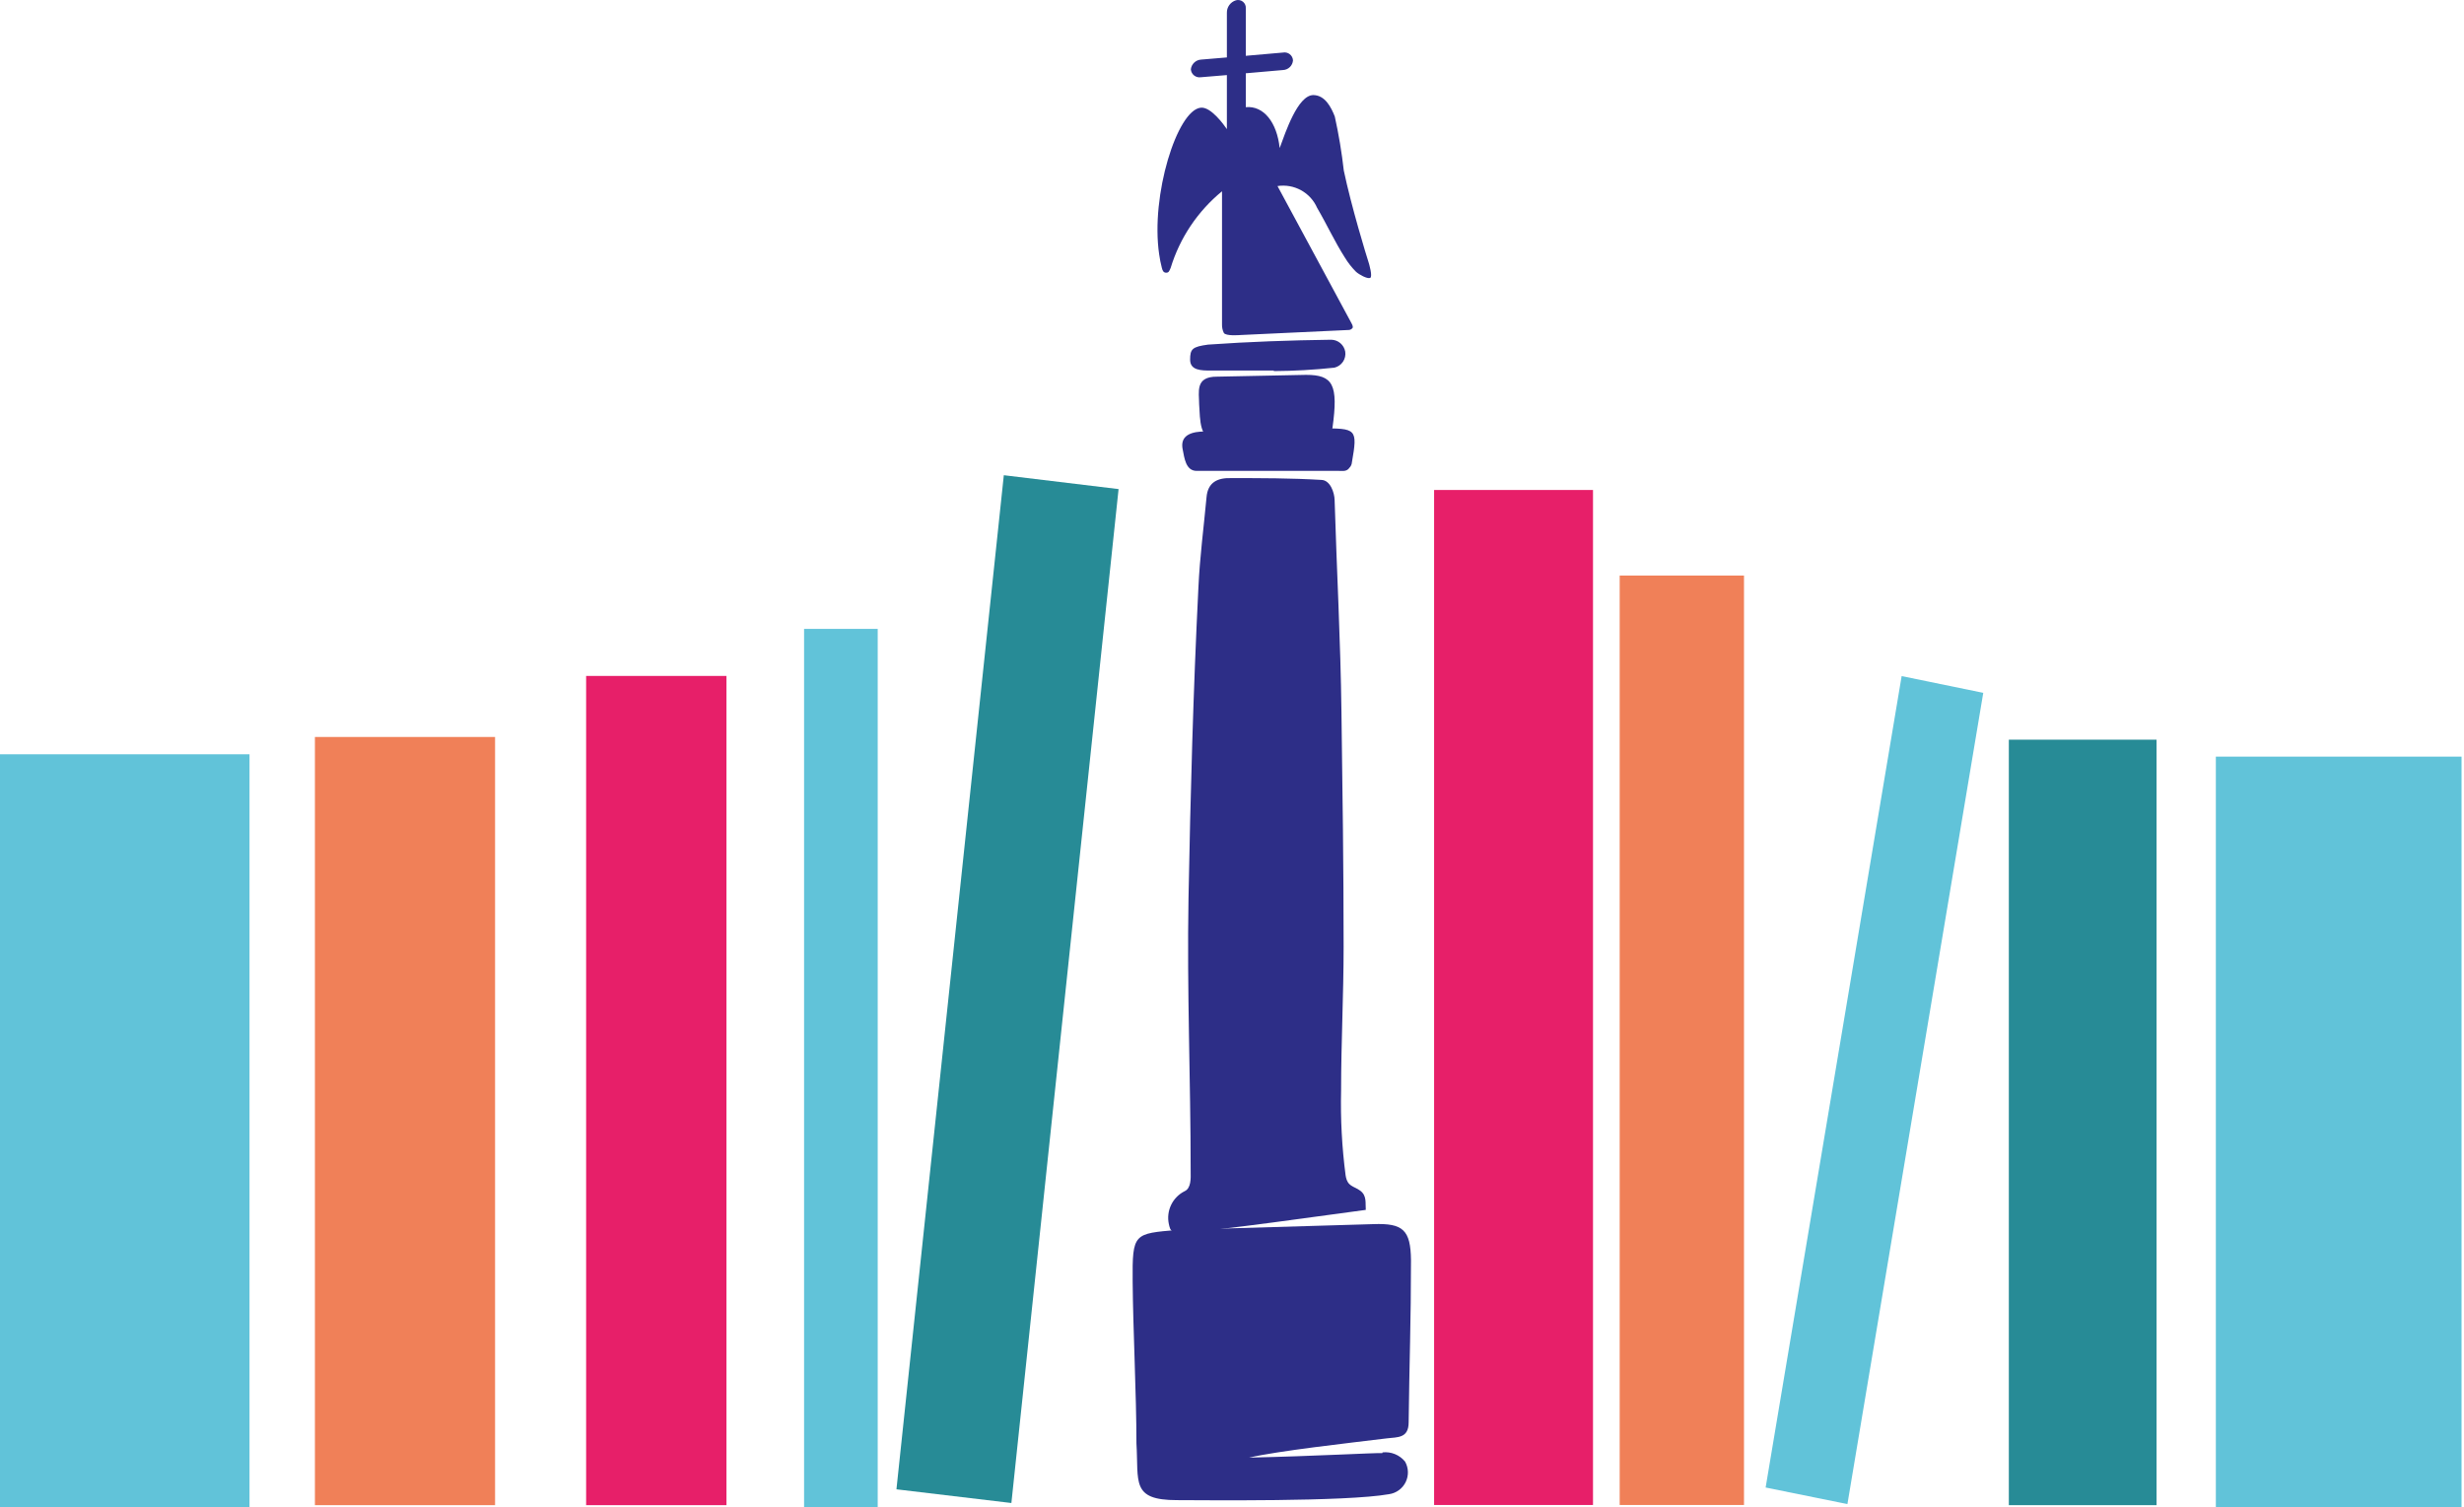
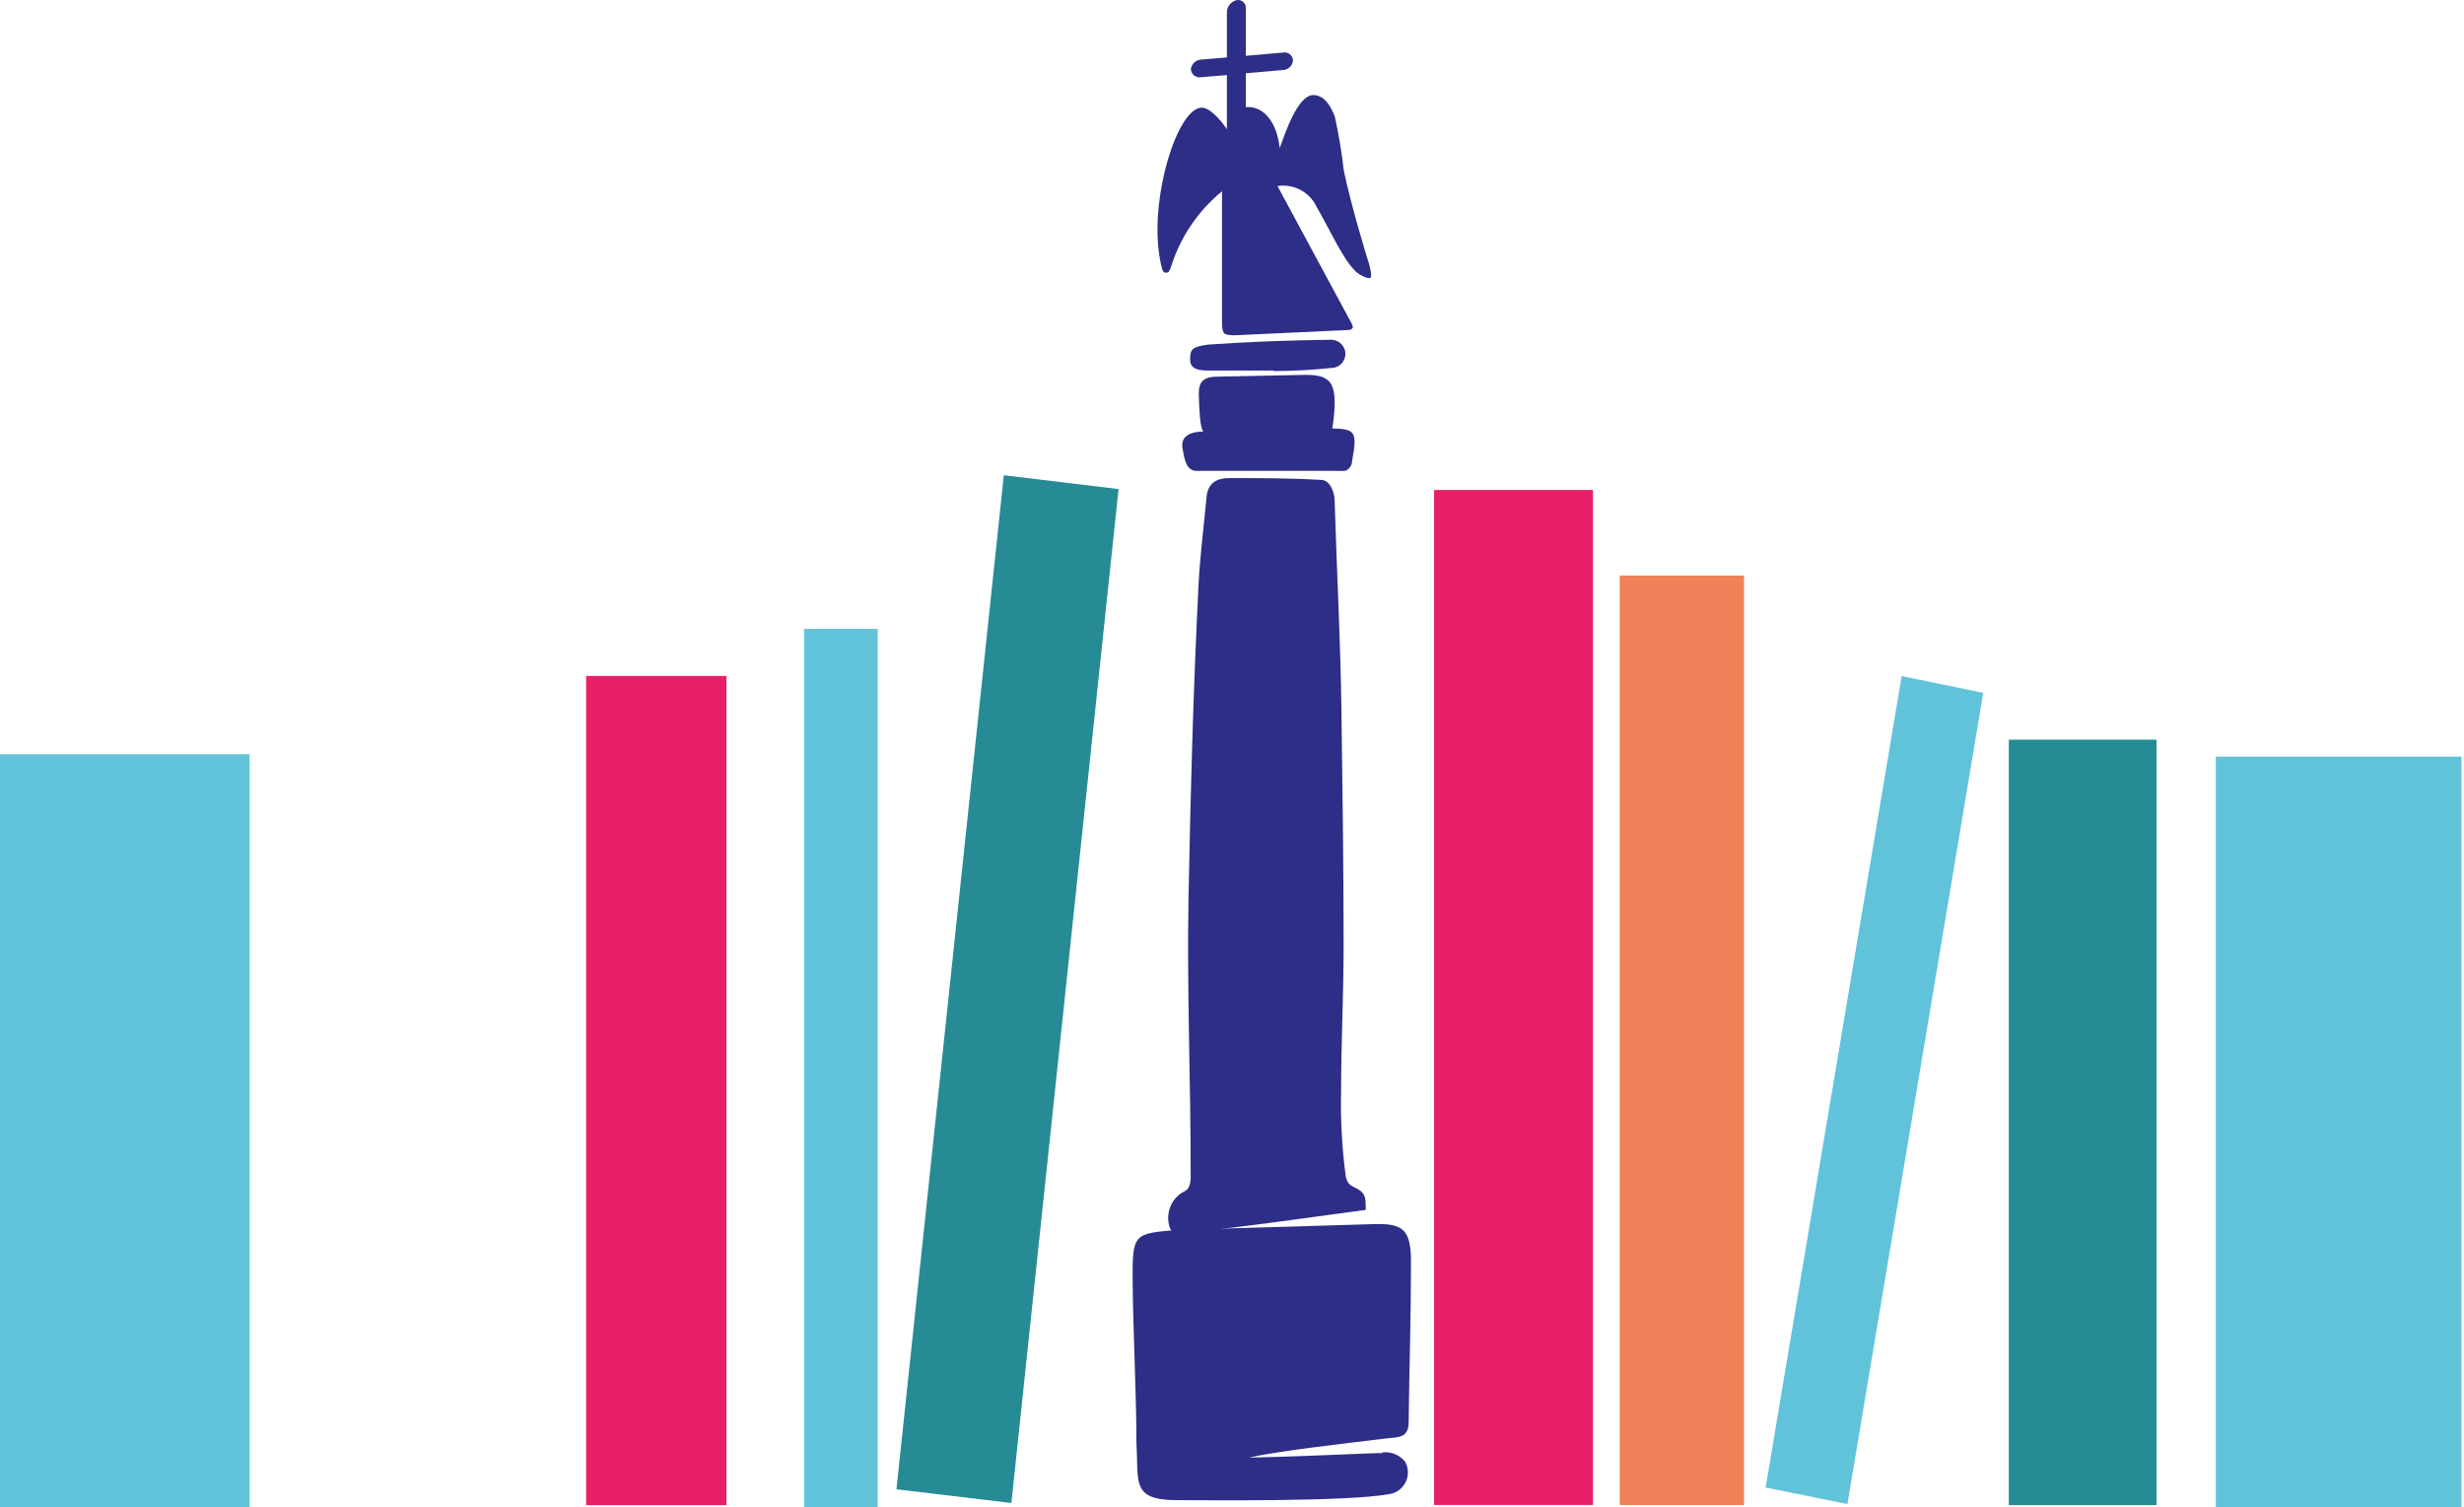
<svg xmlns="http://www.w3.org/2000/svg" width="582" height="356" viewBox="0 0 582 356" fill="none">
  <g clip-path="url(#clip0_1002_212)">
    <path d="M171.593 159.648H138.444V355.519H171.593V159.648Z" fill="#E71F69" />
  </g>
  <g clip-path="url(#clip1_1002_212)">
    <g filter="url(#filter0_d_1002_212)">
      <path d="M207.317 144.541H189.871V355.476H207.317V144.541Z" fill="#61C3D9" />
    </g>
  </g>
  <path d="M237.103 112.244L264.21 115.521L238.891 355.008L211.742 351.774L237.103 112.244Z" fill="#278B96" />
  <path d="M326.555 343.052C327.552 342.94 328.562 343.08 329.491 343.459C330.42 343.838 331.239 344.444 331.874 345.222C332.292 345.958 332.523 346.785 332.548 347.631C332.573 348.476 332.391 349.316 332.018 350.075C331.644 350.834 331.091 351.491 330.406 351.987C329.721 352.484 328.925 352.806 328.087 352.924C317.789 354.754 284.002 354.328 278.002 354.328C267.109 354.328 268.981 350.073 268.428 340.924C268.428 329.435 267.619 314.031 267.534 302.627C267.449 291.222 267.789 291.393 278.172 290.499L324.384 289.137C331.406 288.882 333.193 290.499 333.278 297.648C333.278 312.073 332.895 321.563 332.725 335.945C332.725 339.733 330.129 339.435 327.619 339.733C318.257 340.882 302.087 342.669 295.023 344.286C310.64 343.945 324.555 343.137 326.512 343.222" fill="#2D2E87" />
  <path d="M277.024 290.881C276.343 290.54 276.258 289.817 276.088 289.136C275.755 287.607 275.942 286.009 276.621 284.598C277.299 283.187 278.43 282.044 279.833 281.349C281.322 280.668 281.279 278.37 281.237 276.753C281.237 254.753 280.343 234.201 280.726 212.243C281.194 187.52 281.833 163.435 283.067 138.754C283.407 131.435 284.301 124.84 284.982 117.478C285.279 113.818 287.705 112.84 290.769 112.925C297.875 112.925 304.982 112.925 312.045 113.351C314.215 113.351 315.194 116.372 315.237 118.074C315.747 135.095 316.641 151.137 316.854 168.286C317.109 186.711 317.364 205.095 317.364 223.605C317.364 234.966 316.768 246.286 316.768 257.647C316.613 264.317 316.968 270.989 317.832 277.605C318.258 280.37 319.747 280.072 321.322 281.264C322.896 282.455 322.471 284.2 322.598 285.774C314.088 286.881 287.024 290.796 279.024 291.179C277.62 291.179 277.492 291.179 276.982 291.179" fill="#2D2E87" />
  <path d="M300.852 87.522C295.916 87.522 290.979 87.522 286.043 87.522C283.788 87.522 281.107 87.522 281.107 84.968C281.107 82.415 281.618 81.905 285.362 81.394C295.022 80.713 304.767 80.373 314.426 80.245C315.22 80.253 315.986 80.538 316.592 81.05C317.198 81.564 317.606 82.272 317.745 83.054C317.875 83.891 317.684 84.745 317.211 85.448C316.737 86.15 316.016 86.647 315.192 86.841C310.443 87.353 305.671 87.623 300.894 87.65" fill="#2D2E87" />
-   <path d="M308.472 88.542C314.812 88.542 316.174 90.755 314.727 101.095C314.588 101.695 314.245 102.227 313.755 102.6C313.266 102.973 312.661 103.163 312.046 103.138C303.876 103.648 295.706 103.903 287.493 103.988C283.238 103.988 283.493 99.18 283.238 95.478C283.238 92.585 282.216 88.925 287.493 88.968L308.472 88.542Z" fill="#2D2E87" />
+   <path d="M308.472 88.542C314.812 88.542 316.174 90.755 314.727 101.095C314.588 101.695 314.245 102.227 313.755 102.6C313.266 102.973 312.661 103.163 312.046 103.138C303.876 103.648 295.706 103.903 287.493 103.988C283.238 103.988 283.493 99.18 283.238 95.478C283.238 92.585 282.216 88.925 287.493 88.968Z" fill="#2D2E87" />
  <path d="M318.554 110.711C317.916 111.393 317.107 111.222 316.214 111.222H282.639C280.044 111.222 279.746 108.073 279.363 106.201C278.767 103.435 280.469 102.158 283.618 101.945C293.065 101.945 302.469 101.35 311.873 101.18C320.384 101.18 320.724 101.18 319.32 109.222C319.283 109.706 319.071 110.16 318.724 110.499" fill="#2D2E87" />
  <path d="M289.791 3.011C289.78 2.357 289.981 1.718 290.365 1.188C290.749 0.659 291.294 0.268 291.918 0.075C292.204 -0.01 292.506 -0.023 292.798 0.036C293.091 0.095 293.364 0.225 293.595 0.414C293.825 0.602 294.006 0.845 294.122 1.119C294.238 1.394 294.285 1.693 294.259 1.99V13.181L303.025 12.415C303.303 12.36 303.591 12.365 303.868 12.43C304.145 12.495 304.404 12.618 304.63 12.791C304.856 12.964 305.041 13.183 305.176 13.434C305.31 13.685 305.389 13.961 305.407 14.245C305.365 14.855 305.099 15.428 304.658 15.852C304.218 16.277 303.636 16.523 303.025 16.543L294.259 17.309V25.309C298.514 24.926 301.62 28.926 302.259 34.968C303.663 31.181 306.514 22.543 310.173 22.457C312.982 22.457 314.429 25.351 315.28 27.521C316.212 31.737 316.922 35.998 317.407 40.287C319.194 48.798 322.726 60.33 323.322 62.159C323.322 62.159 324.301 65.393 323.62 65.649C322.939 65.904 321.067 64.883 320.301 64.202C319.291 63.19 318.406 62.062 317.663 60.84C315.237 57.053 313.407 53.01 311.11 49.096C310.335 47.326 308.997 45.861 307.304 44.93C305.611 43.999 303.658 43.653 301.748 43.947L319.237 76.372C319.237 76.372 319.663 77.053 319.492 77.436C319.375 77.606 319.215 77.743 319.028 77.832C318.842 77.922 318.635 77.961 318.429 77.947L292.897 79.138C292.897 79.138 289.535 79.436 289.067 78.627C288.765 78.005 288.619 77.319 288.642 76.627V45.181C282.905 49.882 278.685 56.174 276.514 63.266C276.174 64.074 276.046 64.415 275.45 64.415C274.855 64.415 274.599 63.989 274.429 63.266C274.151 62.202 273.938 61.122 273.791 60.032C271.748 46.159 278.046 25.989 283.62 25.436C286.003 25.181 289.067 29.436 289.791 30.5V17.734L283.62 18.245C283.342 18.287 283.058 18.27 282.786 18.197C282.515 18.124 282.261 17.996 282.041 17.82C281.822 17.644 281.64 17.425 281.509 17.176C281.378 16.927 281.3 16.653 281.28 16.372C281.349 15.765 281.63 15.202 282.074 14.781C282.518 14.361 283.095 14.111 283.706 14.075L289.791 13.564V3.011Z" fill="#2D2E87" />
  <path d="M376.269 115.733H338.737V355.476H376.269V115.733Z" fill="#E71F69" />
  <path d="M411.934 135.945H382.573V355.476H411.934V135.945Z" fill="#F08058" />
  <path d="M449.172 159.69L468.448 163.648L436.363 355.263L417.044 351.349L449.172 159.69Z" fill="#61C3D9" />
  <g clip-path="url(#clip2_1002_212)">
    <path d="M509.382 174.711H474.489V355.518H509.382V174.711Z" fill="#278B96" />
  </g>
  <g clip-path="url(#clip3_1002_212)">
    <g filter="url(#filter1_d_1002_212)">
      <path d="M581.469 174.711H523.385V355.518H581.469V174.711Z" fill="#61C3D9" />
    </g>
  </g>
  <g clip-path="url(#clip4_1002_212)">
    <g filter="url(#filter2_d_1002_212)">
      <path d="M58.936 174.159H0V355.519H58.936V174.159Z" fill="#61C3D9" />
    </g>
  </g>
  <g clip-path="url(#clip5_1002_212)">
    <path d="M116.936 174.073H74.383V355.519H116.936V174.073Z" fill="#F08058" />
  </g>
  <defs>
    <filter id="filter0_d_1002_212" x="185.871" y="144.541" width="25.447" height="218.935" filterUnits="userSpaceOnUse" color-interpolation-filters="sRGB">
      <feFlood flood-opacity="0" result="BackgroundImageFix" />
      <feColorMatrix in="SourceAlpha" type="matrix" values="0 0 0 0 0 0 0 0 0 0 0 0 0 0 0 0 0 0 127 0" result="hardAlpha" />
      <feOffset dy="4" />
      <feGaussianBlur stdDeviation="2" />
      <feComposite in2="hardAlpha" operator="out" />
      <feColorMatrix type="matrix" values="0 0 0 0 0 0 0 0 0 0 0 0 0 0 0 0 0 0 0.25 0" />
      <feBlend mode="normal" in2="BackgroundImageFix" result="effect1_dropShadow_1002_212" />
      <feBlend mode="normal" in="SourceGraphic" in2="effect1_dropShadow_1002_212" result="shape" />
    </filter>
    <filter id="filter1_d_1002_212" x="519.385" y="174.711" width="66.085" height="188.807" filterUnits="userSpaceOnUse" color-interpolation-filters="sRGB">
      <feFlood flood-opacity="0" result="BackgroundImageFix" />
      <feColorMatrix in="SourceAlpha" type="matrix" values="0 0 0 0 0 0 0 0 0 0 0 0 0 0 0 0 0 0 127 0" result="hardAlpha" />
      <feOffset dy="4" />
      <feGaussianBlur stdDeviation="2" />
      <feComposite in2="hardAlpha" operator="out" />
      <feColorMatrix type="matrix" values="0 0 0 0 0 0 0 0 0 0 0 0 0 0 0 0 0 0 0.25 0" />
      <feBlend mode="normal" in2="BackgroundImageFix" result="effect1_dropShadow_1002_212" />
      <feBlend mode="normal" in="SourceGraphic" in2="effect1_dropShadow_1002_212" result="shape" />
    </filter>
    <filter id="filter2_d_1002_212" x="-4" y="174.159" width="66.936" height="189.36" filterUnits="userSpaceOnUse" color-interpolation-filters="sRGB">
      <feFlood flood-opacity="0" result="BackgroundImageFix" />
      <feColorMatrix in="SourceAlpha" type="matrix" values="0 0 0 0 0 0 0 0 0 0 0 0 0 0 0 0 0 0 127 0" result="hardAlpha" />
      <feOffset dy="4" />
      <feGaussianBlur stdDeviation="2" />
      <feComposite in2="hardAlpha" operator="out" />
      <feColorMatrix type="matrix" values="0 0 0 0 0 0 0 0 0 0 0 0 0 0 0 0 0 0 0.25 0" />
      <feBlend mode="normal" in2="BackgroundImageFix" result="effect1_dropShadow_1002_212" />
      <feBlend mode="normal" in="SourceGraphic" in2="effect1_dropShadow_1002_212" result="shape" />
    </filter>
    <clipPath id="clip0_1002_212">
      <rect width="35.6" height="197.778" fill="white" transform="translate(138.444 158.223)" />
    </clipPath>
    <clipPath id="clip1_1002_212">
      <rect width="19.778" height="213.6" fill="white" transform="translate(189.867 142.4)" />
    </clipPath>
    <clipPath id="clip2_1002_212">
      <rect width="39.556" height="181.956" fill="white" transform="translate(470.711 174.045)" />
    </clipPath>
    <clipPath id="clip3_1002_212">
      <rect width="59.333" height="181.956" fill="white" transform="translate(522.133 174.045)" />
    </clipPath>
    <clipPath id="clip4_1002_212">
      <rect width="59.333" height="181.956" fill="white" transform="translate(0 174.045)" />
    </clipPath>
    <clipPath id="clip5_1002_212">
-       <rect width="47.467" height="181.956" fill="white" transform="translate(71.2 174.045)" />
-     </clipPath>
+       </clipPath>
  </defs>
</svg>